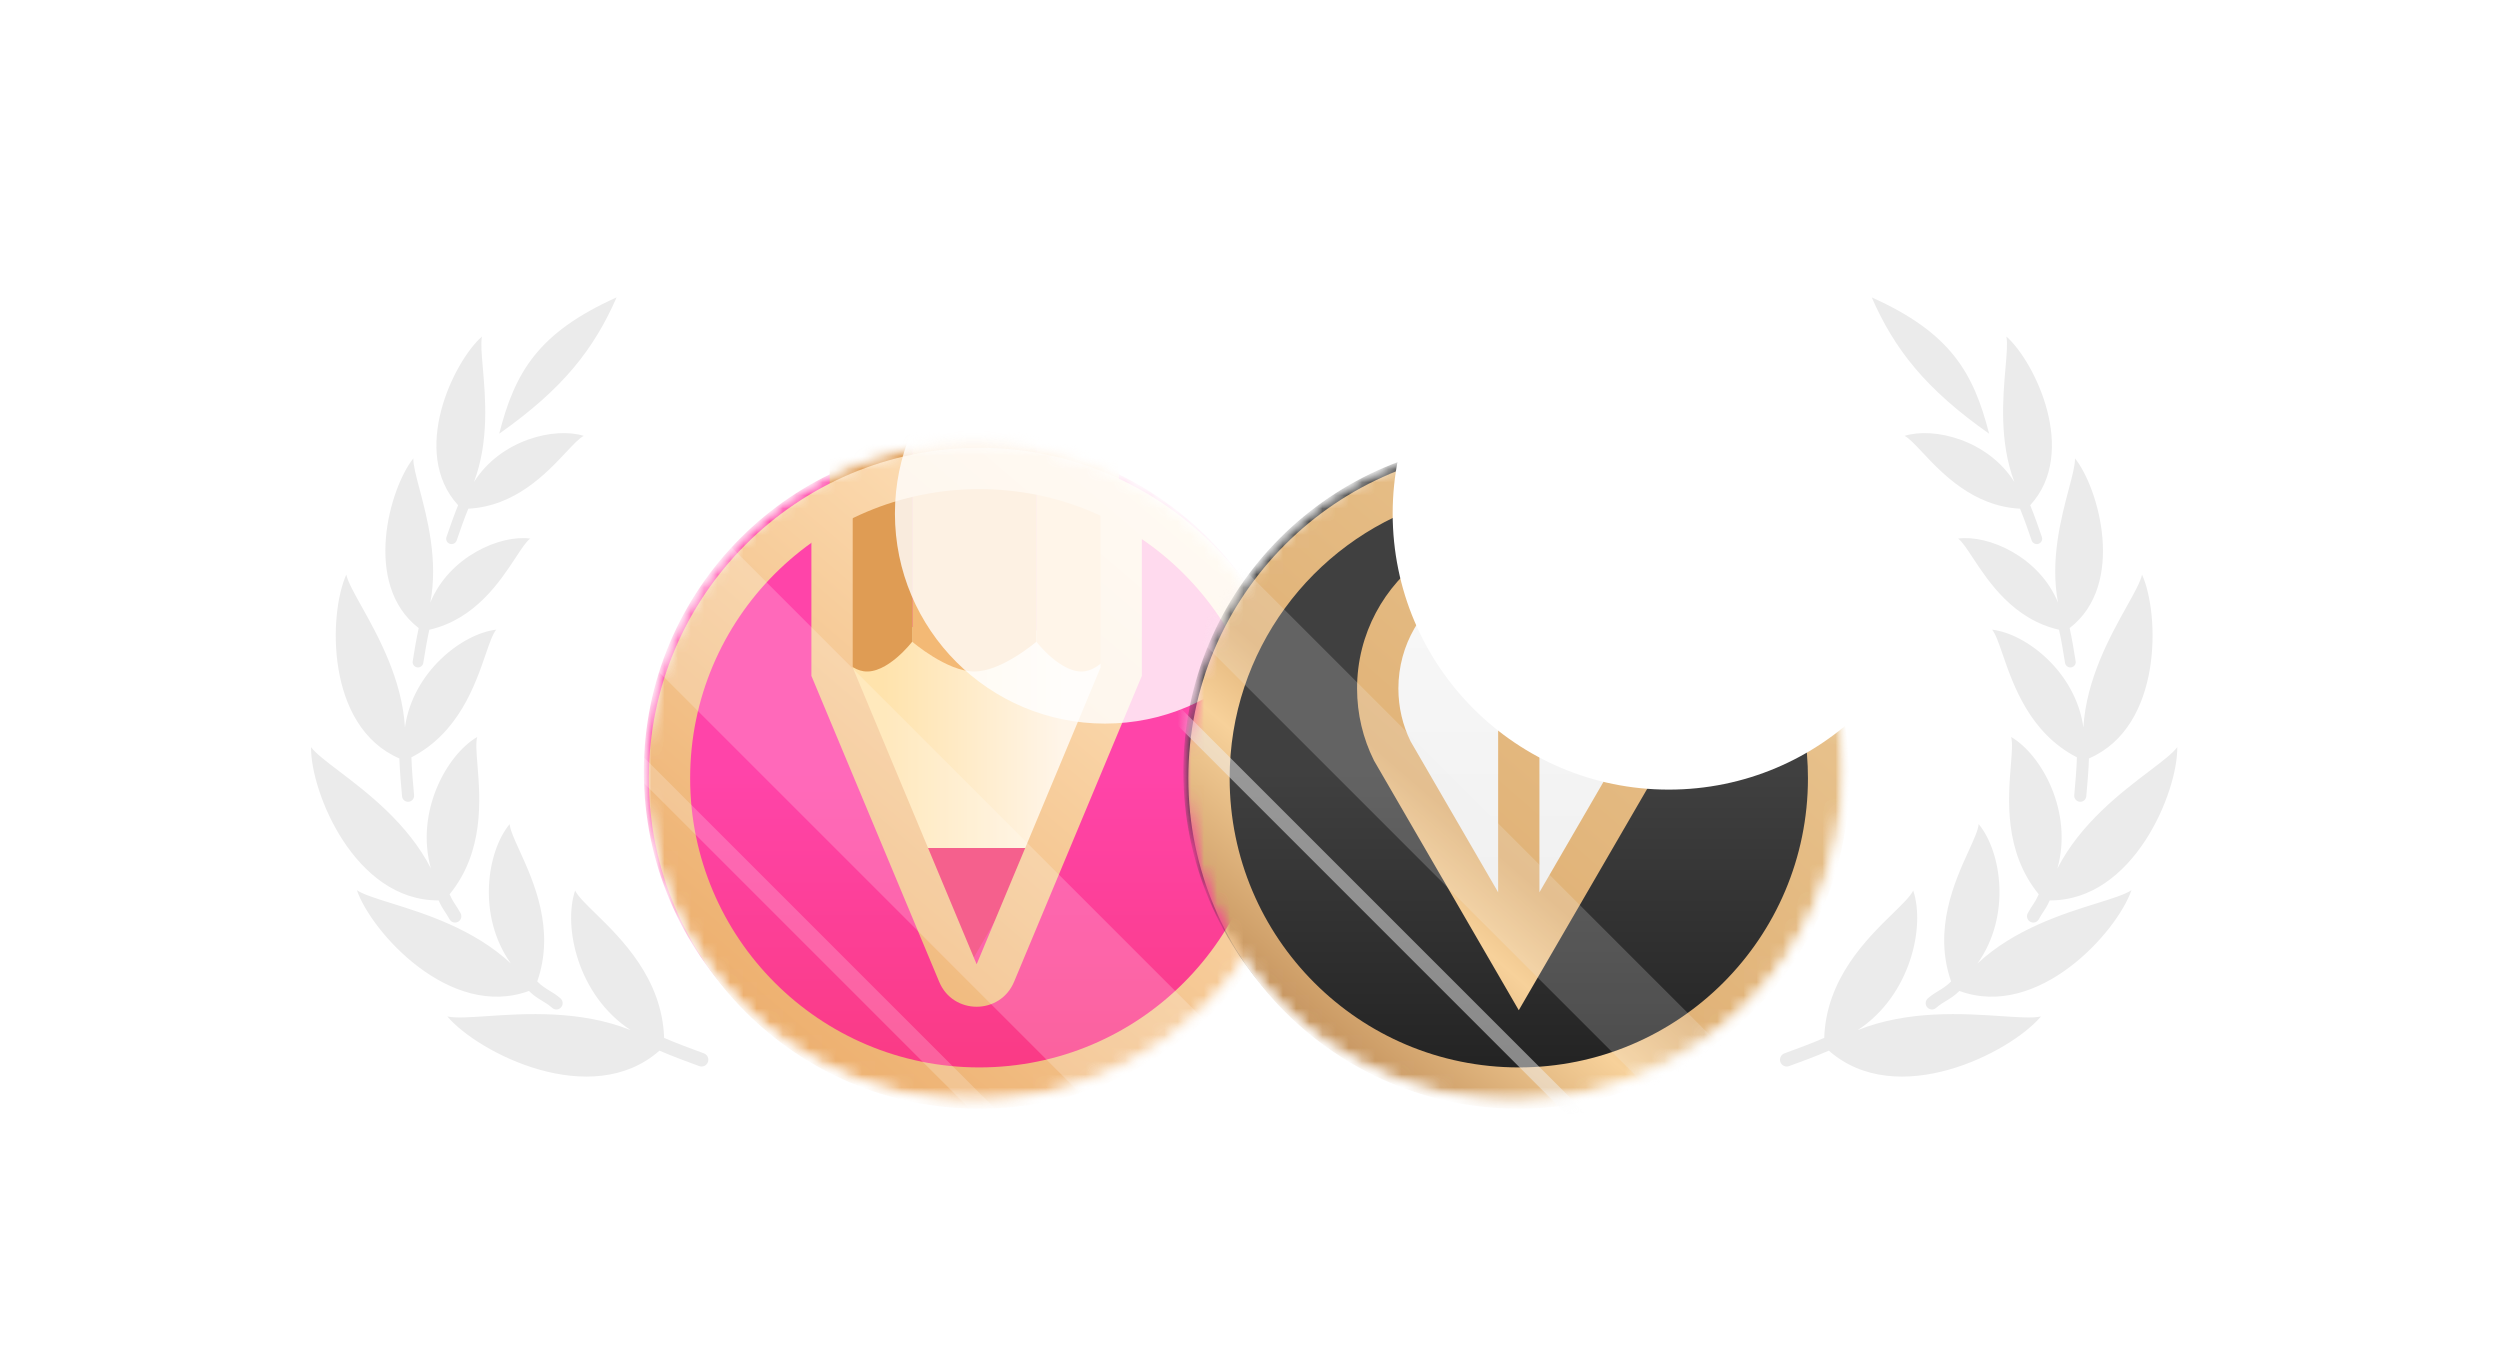
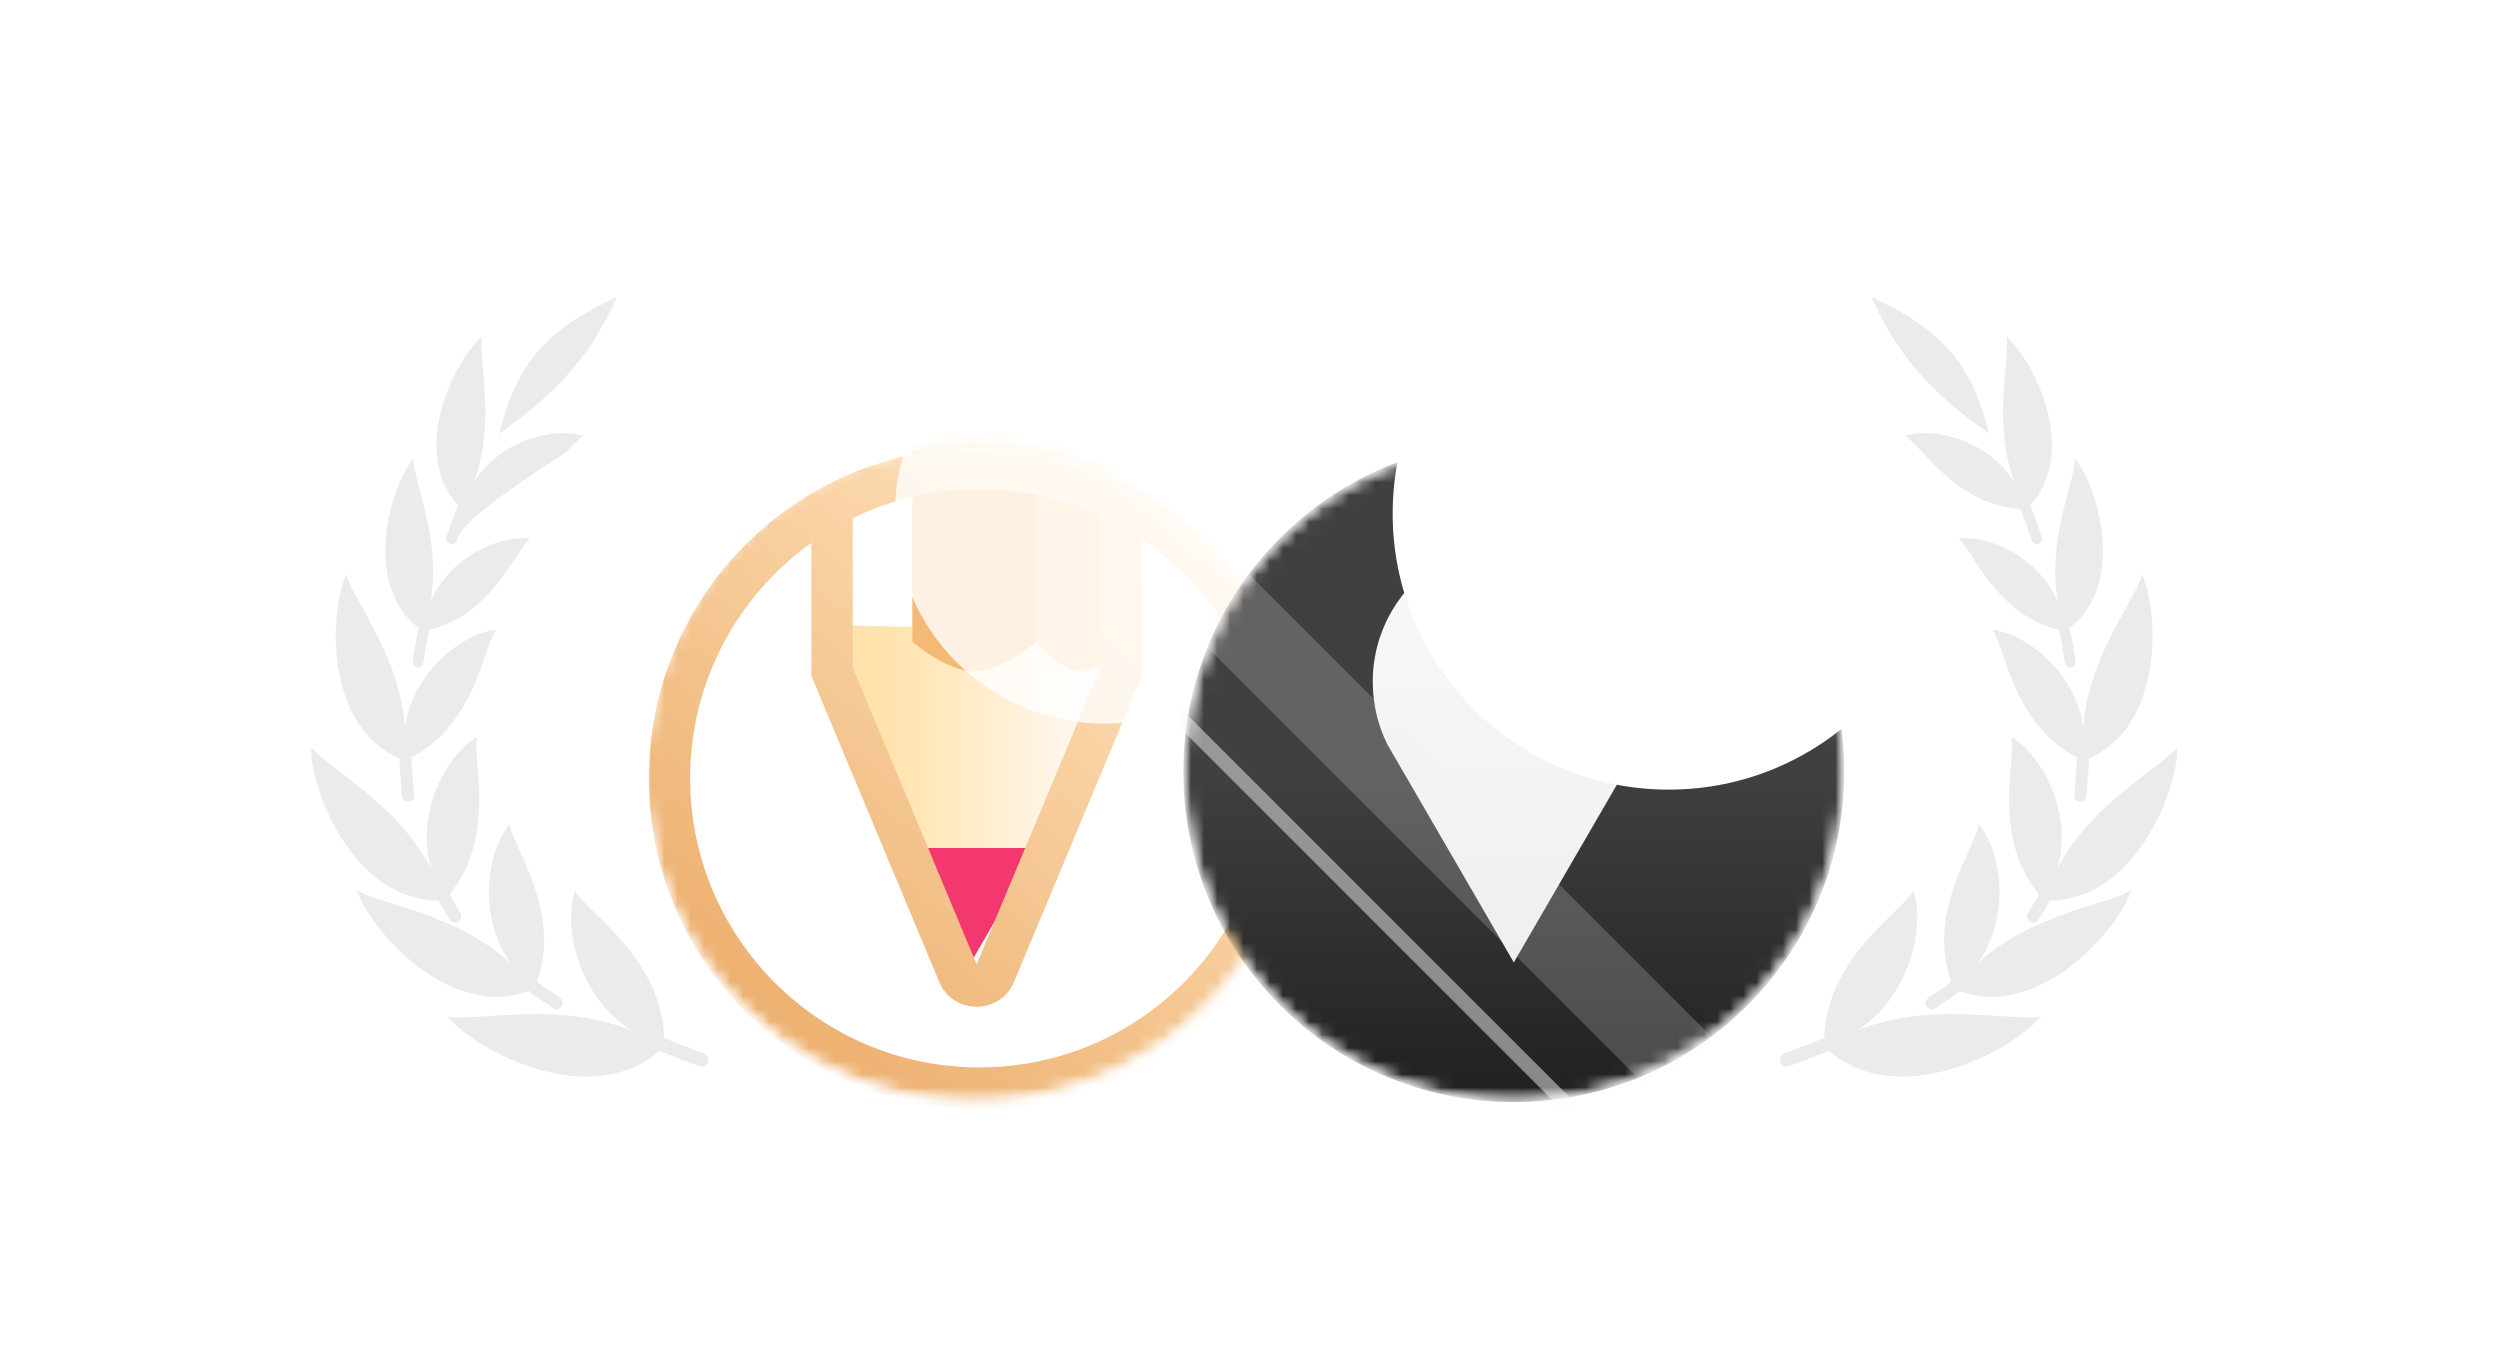
<svg xmlns="http://www.w3.org/2000/svg" width="190" height="104" viewBox="0 0 190 104" fill="none">
  <g filter="url(#filter0_d_1207_20551)">
    <mask id="mask0_1207_20551" style="mask-type:alpha" maskUnits="userSpaceOnUse" x="48" y="27" width="52" height="51">
      <circle r="25.114" transform="matrix(-1 0 0 1 74.047 52.491)" fill="white" />
    </mask>
    <g mask="url(#mask0_1207_20551)">
      <mask id="mask1_1207_20551" style="mask-type:alpha" maskUnits="userSpaceOnUse" x="48" y="27" width="52" height="51">
        <circle r="23.533" transform="matrix(-1 0 0 1 74.046 52.492)" fill="url(#paint0_linear_1207_20551)" stroke="url(#paint1_linear_1207_20551)" stroke-width="3.163" />
      </mask>
      <g mask="url(#mask1_1207_20551)">
-         <circle r="25.115" transform="matrix(-1 0 0 1 74.046 52.492)" fill="url(#paint2_linear_1207_20551)" />
        <path d="M69.022 58.016H78.993L73.509 67.487L69.022 58.016Z" fill="#F33870" />
        <path d="M63.057 41.33L84.902 41.943L79.044 58.297H69.647L63.057 41.33Z" fill="url(#paint3_linear_1207_20551)" />
        <path d="M78.755 26.049H69.337V42.628C69.337 42.628 71.964 44.885 74.046 44.885C76.128 44.885 78.755 42.628 78.755 42.628V26.049Z" fill="#F3B975" />
-         <path d="M69.335 26.049H63.056V42.611C63.056 42.611 64.184 44.651 65.632 44.866C67.405 45.129 69.335 42.611 69.335 42.611V26.049Z" fill="#DF9C54" />
        <path d="M78.755 26.049H85.034V42.611C85.034 42.611 83.906 44.651 82.457 44.866C80.685 45.129 78.755 42.611 78.755 42.611V26.049Z" fill="#FDCD92" />
        <g filter="url(#filter1_di_1207_20551)">
          <path fill-rule="evenodd" clip-rule="evenodd" d="M86.401 32.405L73.844 28.98L61.286 31.94V44.707L70.998 67.961C72.053 70.488 75.634 70.488 76.69 67.961L86.401 44.707V32.405ZM83.262 29.762V44.078L73.844 66.629L64.426 44.078V29.762H83.262Z" fill="url(#paint4_linear_1207_20551)" />
          <path d="M74.046 74.468C86.183 74.468 96.022 64.629 96.022 52.492C96.022 40.355 86.183 30.516 74.046 30.516C61.909 30.516 52.071 40.355 52.071 52.492C52.071 64.629 61.909 74.468 74.046 74.468ZM74.046 77.607C60.175 77.607 48.931 66.362 48.931 52.492C48.931 38.621 60.175 27.377 74.046 27.377C87.917 27.377 99.161 38.621 99.161 52.492C99.161 66.362 87.917 77.607 74.046 77.607Z" fill="url(#paint5_linear_1207_20551)" />
        </g>
        <g style="mix-blend-mode:soft-light" opacity="0.8" filter="url(#filter2_f_1207_20551)">
          <circle cx="83.974" cy="32.883" r="15.96" fill="white" />
        </g>
      </g>
      <g style="mix-blend-mode:soft-light" opacity="0.2">
-         <rect width="10.608" height="60.638" transform="matrix(-0.707 0.707 0.707 0.707 51.567 31.414)" fill="white" />
-       </g>
+         </g>
      <g style="mix-blend-mode:soft-light" opacity="0.2">
-         <rect width="1.373" height="60.638" transform="matrix(-0.707 0.707 0.707 0.707 41.075 43.555)" fill="white" />
-       </g>
+         </g>
    </g>
  </g>
  <g filter="url(#filter3_d_1207_20551)">
    <mask id="mask2_1207_20551" style="mask-type:alpha" maskUnits="userSpaceOnUse" x="89" y="27" width="52" height="51">
      <circle r="23.544" transform="matrix(-1 0 0 1 115.049 52.491)" fill="url(#paint6_linear_1207_20551)" stroke="url(#paint7_linear_1207_20551)" stroke-width="3.139" />
    </mask>
    <g mask="url(#mask2_1207_20551)">
      <mask id="mask3_1207_20551" style="mask-type:alpha" maskUnits="userSpaceOnUse" x="89" y="27" width="52" height="51">
        <circle r="23.533" transform="matrix(-1 0 0 1 115.048 52.492)" fill="url(#paint8_linear_1207_20551)" stroke="url(#paint9_linear_1207_20551)" stroke-width="3.163" />
      </mask>
      <g mask="url(#mask3_1207_20551)">
        <circle r="25.115" transform="matrix(-1 0 0 1 115.048 52.492)" fill="url(#paint10_linear_1207_20551)" />
        <path d="M109.552 15.953H120.343V36.345C123.584 38.189 125.77 41.674 125.77 45.669C125.77 47.374 125.372 48.986 124.664 50.417L115.049 66.994L105.435 50.417C104.727 48.986 104.329 47.374 104.329 45.669C104.329 41.758 106.424 38.336 109.552 36.464V15.953Z" fill="url(#paint11_linear_1207_20551)" />
        <g filter="url(#filter4_di_1207_20551)">
-           <path fill-rule="evenodd" clip-rule="evenodd" d="M89.933 52.492C89.933 66.362 101.177 77.607 115.048 77.607C128.919 77.607 140.163 66.362 140.163 52.492C140.163 38.621 128.919 27.377 115.048 27.377C101.177 27.377 89.933 38.621 89.933 52.492ZM93.073 52.492C93.073 64.629 102.911 74.468 115.048 74.468C127.185 74.468 137.024 64.629 137.024 52.492C137.024 42.752 130.687 34.491 121.911 31.609V35.471C125.182 37.677 127.337 41.42 127.337 45.668C127.337 47.619 126.881 49.468 126.069 51.111L126.046 51.157L115.047 70.121L104.049 51.157L104.026 51.111C103.213 49.468 102.757 47.619 102.757 45.668C102.757 41.508 104.824 37.833 107.981 35.611V31.677C99.311 34.62 93.073 42.828 93.073 52.492ZM118.771 30.83C117.561 30.624 116.317 30.516 115.048 30.516C113.707 30.516 112.395 30.636 111.12 30.866V37.352L110.357 37.809C107.682 39.41 105.897 42.331 105.897 45.668C105.897 47.108 106.228 48.466 106.818 49.674L113.478 61.157V48.404C112.423 47.842 111.706 46.731 111.706 45.453C111.706 43.607 113.202 42.111 115.048 42.111C116.894 42.111 118.39 43.607 118.39 45.453C118.39 46.732 117.672 47.843 116.617 48.404V61.157L123.277 49.674C123.866 48.466 124.198 47.108 124.198 45.668C124.198 42.259 122.335 39.284 119.565 37.708L118.771 37.256V30.83Z" fill="url(#paint12_linear_1207_20551)" />
-         </g>
+           </g>
      </g>
      <g style="mix-blend-mode:soft-light">
        <path d="M131.962 74.532L91.985 34.555L87.372 38.655L127.605 78.888L131.962 74.532Z" fill="#F1F1F1" fill-opacity="0.2" />
      </g>
      <g style="mix-blend-mode:soft-light">
        <path d="M124.274 83.754L84.297 43.777L84.809 42.752L125.043 82.986L124.274 83.754Z" fill="#F1F1F1" fill-opacity="0.5" />
      </g>
      <g style="mix-blend-mode:soft-light" filter="url(#filter5_f_1207_20551)">
        <circle cx="126.823" cy="32.881" r="20.98" fill="white" />
      </g>
    </g>
  </g>
  <g opacity="0.1">
    <g style="mix-blend-mode:overlay" opacity="0.8">
-       <path fill-rule="evenodd" clip-rule="evenodd" d="M46.863 22.6C45.126 26.553 42.791 29.547 37.939 32.962C39.137 28.29 40.874 25.295 46.863 22.6ZM50.12 79.85C51.057 80.256 52.294 80.719 53.149 81.026C53.417 81.122 53.711 80.98 53.805 80.711C53.899 80.442 53.757 80.149 53.489 80.052C52.61 79.736 51.365 79.269 50.473 78.88C50.322 74.363 47.222 71.338 45.244 69.407C44.505 68.686 43.922 68.118 43.709 67.682C42.782 70.439 43.918 75.661 47.928 78.289C44.079 76.75 39.89 77.032 37.005 77.227H37.005H37.005C35.669 77.317 34.614 77.388 33.999 77.251C36.347 80.021 44.953 84.4 50.12 79.85ZM41.191 76.055C40.882 75.868 40.573 75.681 40.199 75.312C34.202 77.514 28.225 70.839 27.123 67.655C27.609 67.979 28.546 68.272 29.732 68.642L29.732 68.642C32.293 69.442 36.012 70.603 38.826 73.225C36.239 69.607 37.007 64.708 38.734 62.633C38.773 63.082 39.086 63.769 39.483 64.641L39.483 64.641L39.483 64.641C40.547 66.975 42.215 70.632 40.83 74.591C41.18 74.938 41.479 75.12 41.785 75.306C42.039 75.46 42.299 75.618 42.596 75.876C42.795 76.049 42.819 76.351 42.648 76.552C42.476 76.753 42.175 76.778 41.975 76.604C41.691 76.358 41.441 76.206 41.191 76.055ZM33.331 68.431C33.569 68.93 33.675 69.087 33.803 69.277C33.895 69.412 33.998 69.565 34.169 69.872C34.298 70.103 34.59 70.183 34.82 70.052C35.049 69.921 35.13 69.629 35.001 69.399C34.822 69.079 34.715 68.919 34.622 68.78C34.495 68.591 34.393 68.439 34.169 67.967C36.819 64.716 36.495 60.709 36.289 58.153C36.212 57.198 36.151 56.445 36.267 56.01C33.938 57.373 31.548 61.719 32.75 66.002C30.996 62.578 27.894 60.221 25.757 58.598C24.769 57.846 23.987 57.252 23.64 56.782C23.593 60.151 26.942 68.462 33.331 68.431ZM30.557 60.526C30.479 59.721 30.382 58.549 30.352 57.641C24.727 55.21 24.981 46.618 26.318 43.676C26.441 44.223 26.9 45.046 27.48 46.086C28.733 48.335 30.552 51.6 30.776 55.282C31.367 51.056 35.139 48.157 37.711 47.855C37.441 48.193 37.205 48.878 36.905 49.747C36.103 52.073 34.846 55.718 31.267 57.556C31.293 58.422 31.39 59.602 31.47 60.429C31.494 60.682 31.311 60.907 31.059 60.934C30.807 60.96 30.581 60.778 30.557 60.526ZM31.821 47.734C31.648 48.521 31.474 49.55 31.365 50.26C31.33 50.482 31.485 50.688 31.707 50.721C31.93 50.753 32.136 50.6 32.171 50.377C32.284 49.648 32.459 48.612 32.627 47.861C36.108 47.065 37.989 44.206 39.189 42.381C39.637 41.699 39.99 41.162 40.297 40.931C38.018 40.627 34.139 42.293 32.703 45.798C33.318 42.581 32.469 39.375 31.885 37.166C31.614 36.144 31.4 35.335 31.414 34.838C29.619 37.075 27.516 44.409 31.821 47.734ZM33.931 40.816C34.161 40.133 34.509 39.145 34.816 38.396C31.13 34.369 34.47 27.478 36.63 25.574C36.531 26.063 36.603 26.899 36.695 27.957L36.695 27.957C36.894 30.241 37.182 33.559 36.021 36.634C38.043 33.414 42.166 32.433 44.366 33.126C44.024 33.302 43.582 33.772 43.022 34.369C41.521 35.968 39.17 38.472 35.591 38.661C35.296 39.374 34.945 40.369 34.708 41.071C34.635 41.285 34.404 41.401 34.19 41.331C33.975 41.261 33.858 41.03 33.931 40.816Z" fill="black" />
+       <path fill-rule="evenodd" clip-rule="evenodd" d="M46.863 22.6C45.126 26.553 42.791 29.547 37.939 32.962C39.137 28.29 40.874 25.295 46.863 22.6ZM50.12 79.85C51.057 80.256 52.294 80.719 53.149 81.026C53.417 81.122 53.711 80.98 53.805 80.711C53.899 80.442 53.757 80.149 53.489 80.052C52.61 79.736 51.365 79.269 50.473 78.88C50.322 74.363 47.222 71.338 45.244 69.407C44.505 68.686 43.922 68.118 43.709 67.682C42.782 70.439 43.918 75.661 47.928 78.289C44.079 76.75 39.89 77.032 37.005 77.227H37.005H37.005C35.669 77.317 34.614 77.388 33.999 77.251C36.347 80.021 44.953 84.4 50.12 79.85ZM41.191 76.055C40.882 75.868 40.573 75.681 40.199 75.312C34.202 77.514 28.225 70.839 27.123 67.655C27.609 67.979 28.546 68.272 29.732 68.642L29.732 68.642C32.293 69.442 36.012 70.603 38.826 73.225C36.239 69.607 37.007 64.708 38.734 62.633C38.773 63.082 39.086 63.769 39.483 64.641L39.483 64.641L39.483 64.641C40.547 66.975 42.215 70.632 40.83 74.591C41.18 74.938 41.479 75.12 41.785 75.306C42.039 75.46 42.299 75.618 42.596 75.876C42.795 76.049 42.819 76.351 42.648 76.552C42.476 76.753 42.175 76.778 41.975 76.604C41.691 76.358 41.441 76.206 41.191 76.055ZM33.331 68.431C33.569 68.93 33.675 69.087 33.803 69.277C33.895 69.412 33.998 69.565 34.169 69.872C34.298 70.103 34.59 70.183 34.82 70.052C35.049 69.921 35.13 69.629 35.001 69.399C34.822 69.079 34.715 68.919 34.622 68.78C34.495 68.591 34.393 68.439 34.169 67.967C36.819 64.716 36.495 60.709 36.289 58.153C36.212 57.198 36.151 56.445 36.267 56.01C33.938 57.373 31.548 61.719 32.75 66.002C30.996 62.578 27.894 60.221 25.757 58.598C24.769 57.846 23.987 57.252 23.64 56.782C23.593 60.151 26.942 68.462 33.331 68.431ZM30.557 60.526C30.479 59.721 30.382 58.549 30.352 57.641C24.727 55.21 24.981 46.618 26.318 43.676C26.441 44.223 26.9 45.046 27.48 46.086C28.733 48.335 30.552 51.6 30.776 55.282C31.367 51.056 35.139 48.157 37.711 47.855C37.441 48.193 37.205 48.878 36.905 49.747C36.103 52.073 34.846 55.718 31.267 57.556C31.293 58.422 31.39 59.602 31.47 60.429C31.494 60.682 31.311 60.907 31.059 60.934C30.807 60.96 30.581 60.778 30.557 60.526ZM31.821 47.734C31.648 48.521 31.474 49.55 31.365 50.26C31.33 50.482 31.485 50.688 31.707 50.721C31.93 50.753 32.136 50.6 32.171 50.377C32.284 49.648 32.459 48.612 32.627 47.861C36.108 47.065 37.989 44.206 39.189 42.381C39.637 41.699 39.99 41.162 40.297 40.931C38.018 40.627 34.139 42.293 32.703 45.798C33.318 42.581 32.469 39.375 31.885 37.166C31.614 36.144 31.4 35.335 31.414 34.838C29.619 37.075 27.516 44.409 31.821 47.734ZM33.931 40.816C34.161 40.133 34.509 39.145 34.816 38.396C31.13 34.369 34.47 27.478 36.63 25.574C36.531 26.063 36.603 26.899 36.695 27.957L36.695 27.957C36.894 30.241 37.182 33.559 36.021 36.634C38.043 33.414 42.166 32.433 44.366 33.126C44.024 33.302 43.582 33.772 43.022 34.369C35.296 39.374 34.945 40.369 34.708 41.071C34.635 41.285 34.404 41.401 34.19 41.331C33.975 41.261 33.858 41.03 33.931 40.816Z" fill="black" />
    </g>
  </g>
  <g opacity="0.1">
    <g style="mix-blend-mode:overlay" opacity="0.8">
      <path fill-rule="evenodd" clip-rule="evenodd" d="M142.25 22.6C143.987 26.553 146.323 29.547 151.174 32.962C149.976 28.29 148.239 25.295 142.25 22.6ZM138.993 79.85C138.056 80.256 136.819 80.719 135.964 81.026C135.696 81.122 135.402 80.98 135.308 80.711C135.214 80.442 135.356 80.149 135.624 80.052C136.503 79.736 137.748 79.269 138.641 78.88C138.791 74.363 141.891 71.338 143.87 69.407C144.609 68.686 145.191 68.118 145.405 67.682C146.331 70.439 145.195 75.661 141.186 78.289C145.034 76.75 149.223 77.032 152.109 77.227H152.109H152.109C153.444 77.317 154.5 77.388 155.114 77.251C152.766 80.021 144.16 84.4 138.993 79.85ZM147.922 76.055C148.232 75.868 148.541 75.681 148.914 75.312C154.911 77.514 160.888 70.839 161.99 67.655C161.505 67.979 160.567 68.272 159.382 68.642L159.382 68.642C156.82 69.442 153.101 70.603 150.287 73.225C152.875 69.607 152.106 64.708 150.379 62.633C150.341 63.082 150.027 63.769 149.63 64.641L149.63 64.641L149.63 64.641C148.566 66.975 146.899 70.632 148.284 74.591C147.934 74.938 147.635 75.12 147.329 75.306C147.074 75.46 146.815 75.618 146.517 75.876C146.318 76.049 146.294 76.351 146.465 76.552C146.637 76.753 146.939 76.778 147.138 76.604C147.422 76.358 147.672 76.206 147.922 76.055ZM155.782 68.431C155.544 68.93 155.438 69.087 155.31 69.277C155.218 69.412 155.115 69.565 154.944 69.872C154.815 70.103 154.523 70.183 154.294 70.052C154.064 69.921 153.984 69.629 154.112 69.399C154.291 69.079 154.398 68.919 154.491 68.78C154.619 68.591 154.721 68.439 154.944 67.967C152.295 64.716 152.618 60.709 152.825 58.153C152.902 57.198 152.963 56.445 152.846 56.01C155.176 57.373 157.565 61.719 156.364 66.002C158.117 62.578 161.219 60.221 163.356 58.598C164.345 57.846 165.127 57.252 165.473 56.782C165.52 60.151 162.171 68.462 155.782 68.431ZM158.556 60.526C158.634 59.721 158.731 58.549 158.761 57.641C164.387 55.21 164.132 46.618 162.795 43.676C162.672 44.223 162.213 45.046 161.634 46.086C160.38 48.335 158.561 51.6 158.337 55.282C157.746 51.056 153.974 48.157 151.402 47.855C151.673 48.193 151.909 48.878 152.208 49.747C153.01 52.073 154.267 55.718 157.846 57.556C157.82 58.422 157.723 59.602 157.643 60.429C157.619 60.682 157.802 60.907 158.054 60.934C158.306 60.96 158.532 60.778 158.556 60.526ZM157.293 47.734C157.467 48.521 157.64 49.55 157.75 50.26C157.784 50.482 157.63 50.688 157.407 50.721C157.184 50.753 156.978 50.6 156.943 50.377C156.83 49.648 156.655 48.612 156.487 47.861C153.006 47.065 151.126 44.206 149.926 42.381C149.477 41.699 149.124 41.162 148.818 40.931C151.096 40.627 154.976 42.293 156.411 45.798C155.796 42.581 156.645 39.375 157.229 37.166C157.5 36.144 157.714 35.335 157.7 34.838C159.495 37.075 161.598 44.409 157.293 47.734ZM155.183 40.816C154.952 40.133 154.604 39.145 154.297 38.396C157.983 34.369 154.643 27.478 152.484 25.574C152.583 26.063 152.51 26.899 152.418 27.957L152.418 27.957C152.22 30.241 151.932 33.559 153.093 36.634C151.07 33.414 146.947 32.433 144.747 33.126C145.09 33.302 145.531 33.772 146.092 34.369C147.592 35.968 149.943 38.472 153.522 38.661C153.817 39.374 154.169 40.369 154.406 41.071C154.478 41.285 154.709 41.401 154.923 41.331C155.138 41.261 155.255 41.03 155.183 40.816Z" fill="black" />
    </g>
  </g>
  <defs>
    <filter id="filter0_d_1207_20551" x="36.633" y="21.227" width="74.83" height="74.832" filterUnits="userSpaceOnUse" color-interpolation-filters="sRGB">
      <feFlood flood-opacity="0" result="BackgroundImageFix" />
      <feColorMatrix in="SourceAlpha" type="matrix" values="0 0 0 0 0 0 0 0 0 0 0 0 0 0 0 0 0 0 127 0" result="hardAlpha" />
      <feOffset dy="6.15" />
      <feGaussianBlur stdDeviation="6.15" />
      <feColorMatrix type="matrix" values="0 0 0 0 0.804 0 0 0 0 0.62 0 0 0 0 0.408 0 0 0 0.24 0" />
      <feBlend mode="normal" in2="BackgroundImageFix" result="effect1_dropShadow_1207_20551" />
      <feBlend mode="normal" in="SourceGraphic" in2="effect1_dropShadow_1207_20551" result="shape" />
    </filter>
    <filter id="filter1_di_1207_20551" x="48.932" y="27.377" width="50.419" height="50.547" filterUnits="userSpaceOnUse" color-interpolation-filters="sRGB">
      <feFlood flood-opacity="0" result="BackgroundImageFix" />
      <feColorMatrix in="SourceAlpha" type="matrix" values="0 0 0 0 0 0 0 0 0 0 0 0 0 0 0 0 0 0 127 0" result="hardAlpha" />
      <feOffset dx="0.19" dy="0.316" />
      <feColorMatrix type="matrix" values="0 0 0 0 0 0 0 0 0 0 0 0 0 0 0 0 0 0 0.25 0" />
      <feBlend mode="normal" in2="BackgroundImageFix" result="effect1_dropShadow_1207_20551" />
      <feBlend mode="normal" in="SourceGraphic" in2="effect1_dropShadow_1207_20551" result="shape" />
      <feColorMatrix in="SourceAlpha" type="matrix" values="0 0 0 0 0 0 0 0 0 0 0 0 0 0 0 0 0 0 127 0" result="hardAlpha" />
      <feOffset dx="0.19" dy="0.19" />
      <feComposite in2="hardAlpha" operator="arithmetic" k2="-1" k3="1" />
      <feColorMatrix type="matrix" values="0 0 0 0 1 0 0 0 0 0.92 0 0 0 0 0.827 0 0 0 0.7 0" />
      <feBlend mode="overlay" in2="shape" result="effect2_innerShadow_1207_20551" />
    </filter>
    <filter id="filter2_f_1207_20551" x="47.286" y="-3.804" width="73.375" height="73.376" filterUnits="userSpaceOnUse" color-interpolation-filters="sRGB">
      <feFlood flood-opacity="0" result="BackgroundImageFix" />
      <feBlend mode="normal" in="SourceGraphic" in2="BackgroundImageFix" result="shape" />
      <feGaussianBlur stdDeviation="10.364" result="effect1_foregroundBlur_1207_20551" />
    </filter>
    <filter id="filter3_d_1207_20551" x="77.635" y="21.227" width="74.829" height="74.83" filterUnits="userSpaceOnUse" color-interpolation-filters="sRGB">
      <feFlood flood-opacity="0" result="BackgroundImageFix" />
      <feColorMatrix in="SourceAlpha" type="matrix" values="0 0 0 0 0 0 0 0 0 0 0 0 0 0 0 0 0 0 127 0" result="hardAlpha" />
      <feOffset dy="6.15" />
      <feGaussianBlur stdDeviation="6.15" />
      <feColorMatrix type="matrix" values="0 0 0 0 0.808 0 0 0 0 0.624 0 0 0 0 0.412 0 0 0 0.24 0" />
      <feBlend mode="normal" in2="BackgroundImageFix" result="effect1_dropShadow_1207_20551" />
      <feBlend mode="normal" in="SourceGraphic" in2="effect1_dropShadow_1207_20551" result="shape" />
    </filter>
    <filter id="filter4_di_1207_20551" x="89.934" y="27.377" width="50.419" height="50.547" filterUnits="userSpaceOnUse" color-interpolation-filters="sRGB">
      <feFlood flood-opacity="0" result="BackgroundImageFix" />
      <feColorMatrix in="SourceAlpha" type="matrix" values="0 0 0 0 0 0 0 0 0 0 0 0 0 0 0 0 0 0 127 0" result="hardAlpha" />
      <feOffset dx="0.19" dy="0.316" />
      <feColorMatrix type="matrix" values="0 0 0 0 0 0 0 0 0 0 0 0 0 0 0 0 0 0 0.25 0" />
      <feBlend mode="normal" in2="BackgroundImageFix" result="effect1_dropShadow_1207_20551" />
      <feBlend mode="normal" in="SourceGraphic" in2="effect1_dropShadow_1207_20551" result="shape" />
      <feColorMatrix in="SourceAlpha" type="matrix" values="0 0 0 0 0 0 0 0 0 0 0 0 0 0 0 0 0 0 127 0" result="hardAlpha" />
      <feOffset dx="0.19" dy="0.19" />
      <feComposite in2="hardAlpha" operator="arithmetic" k2="-1" k3="1" />
      <feColorMatrix type="matrix" values="0 0 0 0 1 0 0 0 0 0.92 0 0 0 0 0.827 0 0 0 0.7 0" />
      <feBlend mode="overlay" in2="shape" result="effect2_innerShadow_1207_20551" />
    </filter>
    <filter id="filter5_f_1207_20551" x="78.594" y="-15.349" width="96.458" height="96.459" filterUnits="userSpaceOnUse" color-interpolation-filters="sRGB">
      <feFlood flood-opacity="0" result="BackgroundImageFix" />
      <feBlend mode="normal" in="SourceGraphic" in2="BackgroundImageFix" result="shape" />
      <feGaussianBlur stdDeviation="13.624" result="effect1_foregroundBlur_1207_20551" />
    </filter>
    <linearGradient id="paint0_linear_1207_20551" x1="25.115" y1="0" x2="25.115" y2="50.23" gradientUnits="userSpaceOnUse">
      <stop stop-color="white" />
      <stop offset="1" stop-color="white" />
    </linearGradient>
    <linearGradient id="paint1_linear_1207_20551" x1="25.115" y1="0" x2="25.115" y2="50.23" gradientUnits="userSpaceOnUse">
      <stop stop-color="#E4BF8A" />
      <stop offset="1" stop-color="#C6935C" />
    </linearGradient>
    <linearGradient id="paint2_linear_1207_20551" x1="25.115" y1="0" x2="25.115" y2="84.763" gradientUnits="userSpaceOnUse">
      <stop stop-color="#FF44A9" />
      <stop offset="1" stop-color="#EB2121" />
    </linearGradient>
    <linearGradient id="paint3_linear_1207_20551" x1="80.732" y1="52.351" x2="67.085" y2="52.351" gradientUnits="userSpaceOnUse">
      <stop stop-color="#FFF5E9" />
      <stop offset="1" stop-color="#FFE3AC" />
    </linearGradient>
    <linearGradient id="paint4_linear_1207_20551" x1="88.878" y1="33.425" x2="57.325" y2="70.417" gradientUnits="userSpaceOnUse">
      <stop stop-color="#FFE4BF" />
      <stop offset="1" stop-color="#EDB06F" />
    </linearGradient>
    <linearGradient id="paint5_linear_1207_20551" x1="88.878" y1="33.425" x2="57.325" y2="70.417" gradientUnits="userSpaceOnUse">
      <stop stop-color="#FFE4BF" />
      <stop offset="1" stop-color="#EDB06F" />
    </linearGradient>
    <linearGradient id="paint6_linear_1207_20551" x1="25.114" y1="0" x2="25.114" y2="50.228" gradientUnits="userSpaceOnUse">
      <stop stop-color="#404040" />
      <stop offset="1" />
    </linearGradient>
    <linearGradient id="paint7_linear_1207_20551" x1="25.114" y1="0" x2="25.114" y2="50.228" gradientUnits="userSpaceOnUse">
      <stop stop-color="#E4BF8A" />
      <stop offset="1" stop-color="#C6935C" />
    </linearGradient>
    <linearGradient id="paint8_linear_1207_20551" x1="25.115" y1="0" x2="25.115" y2="50.23" gradientUnits="userSpaceOnUse">
      <stop stop-color="#404040" />
      <stop offset="1" />
    </linearGradient>
    <linearGradient id="paint9_linear_1207_20551" x1="25.115" y1="0" x2="25.115" y2="50.23" gradientUnits="userSpaceOnUse">
      <stop stop-color="#E4BF8A" />
      <stop offset="1" stop-color="#C6935C" />
    </linearGradient>
    <linearGradient id="paint10_linear_1207_20551" x1="25.115" y1="0" x2="25.115" y2="50.23" gradientUnits="userSpaceOnUse">
      <stop stop-color="#404040" />
      <stop offset="1" />
    </linearGradient>
    <linearGradient id="paint11_linear_1207_20551" x1="115.049" y1="15.953" x2="115.049" y2="66.994" gradientUnits="userSpaceOnUse">
      <stop stop-color="white" />
      <stop offset="1" stop-color="#EFEFEF" />
    </linearGradient>
    <linearGradient id="paint12_linear_1207_20551" x1="129.266" y1="31.248" x2="95.809" y2="69.873" gradientUnits="userSpaceOnUse">
      <stop stop-color="#E9C591" />
      <stop offset="0.602" stop-color="#E1B378" />
      <stop offset="0.722" stop-color="#F7D19A" />
      <stop offset="1" stop-color="#C3915B" />
    </linearGradient>
  </defs>
</svg>